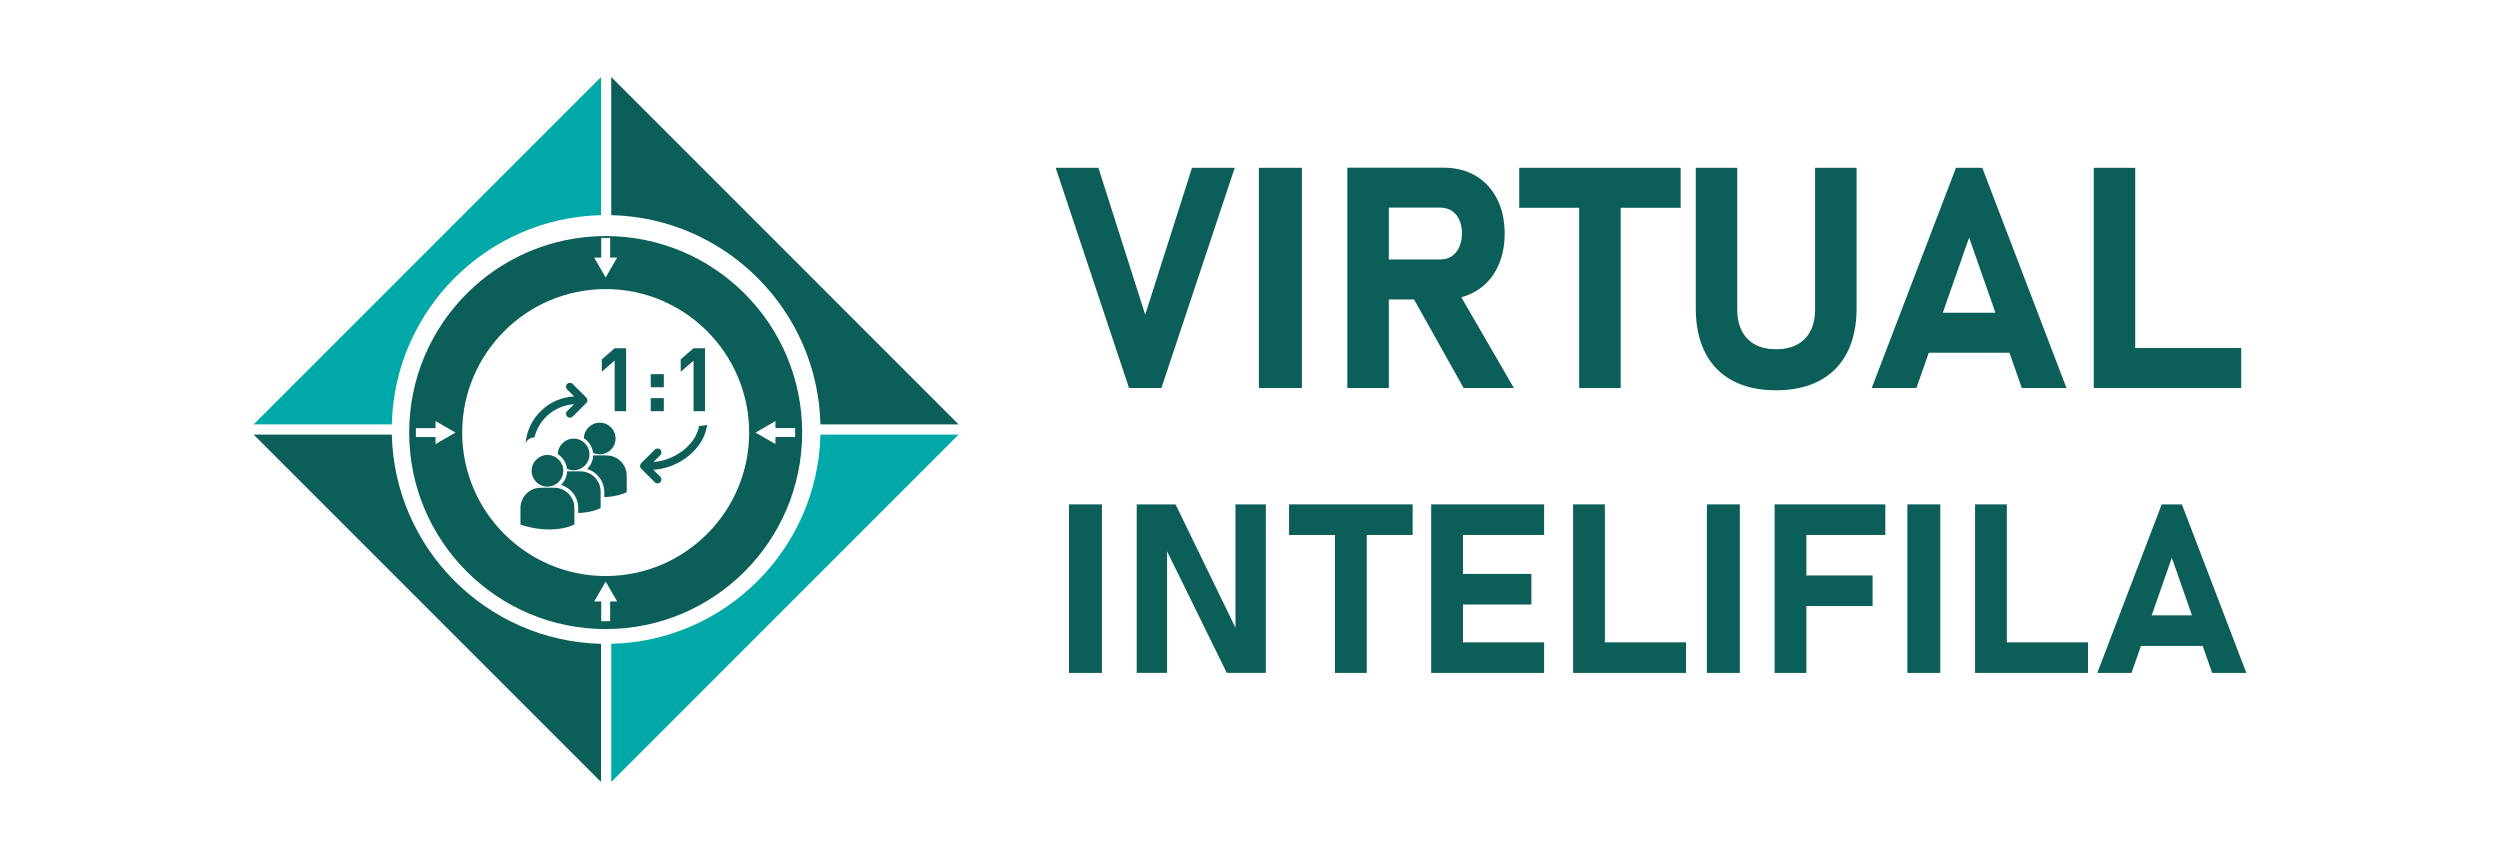
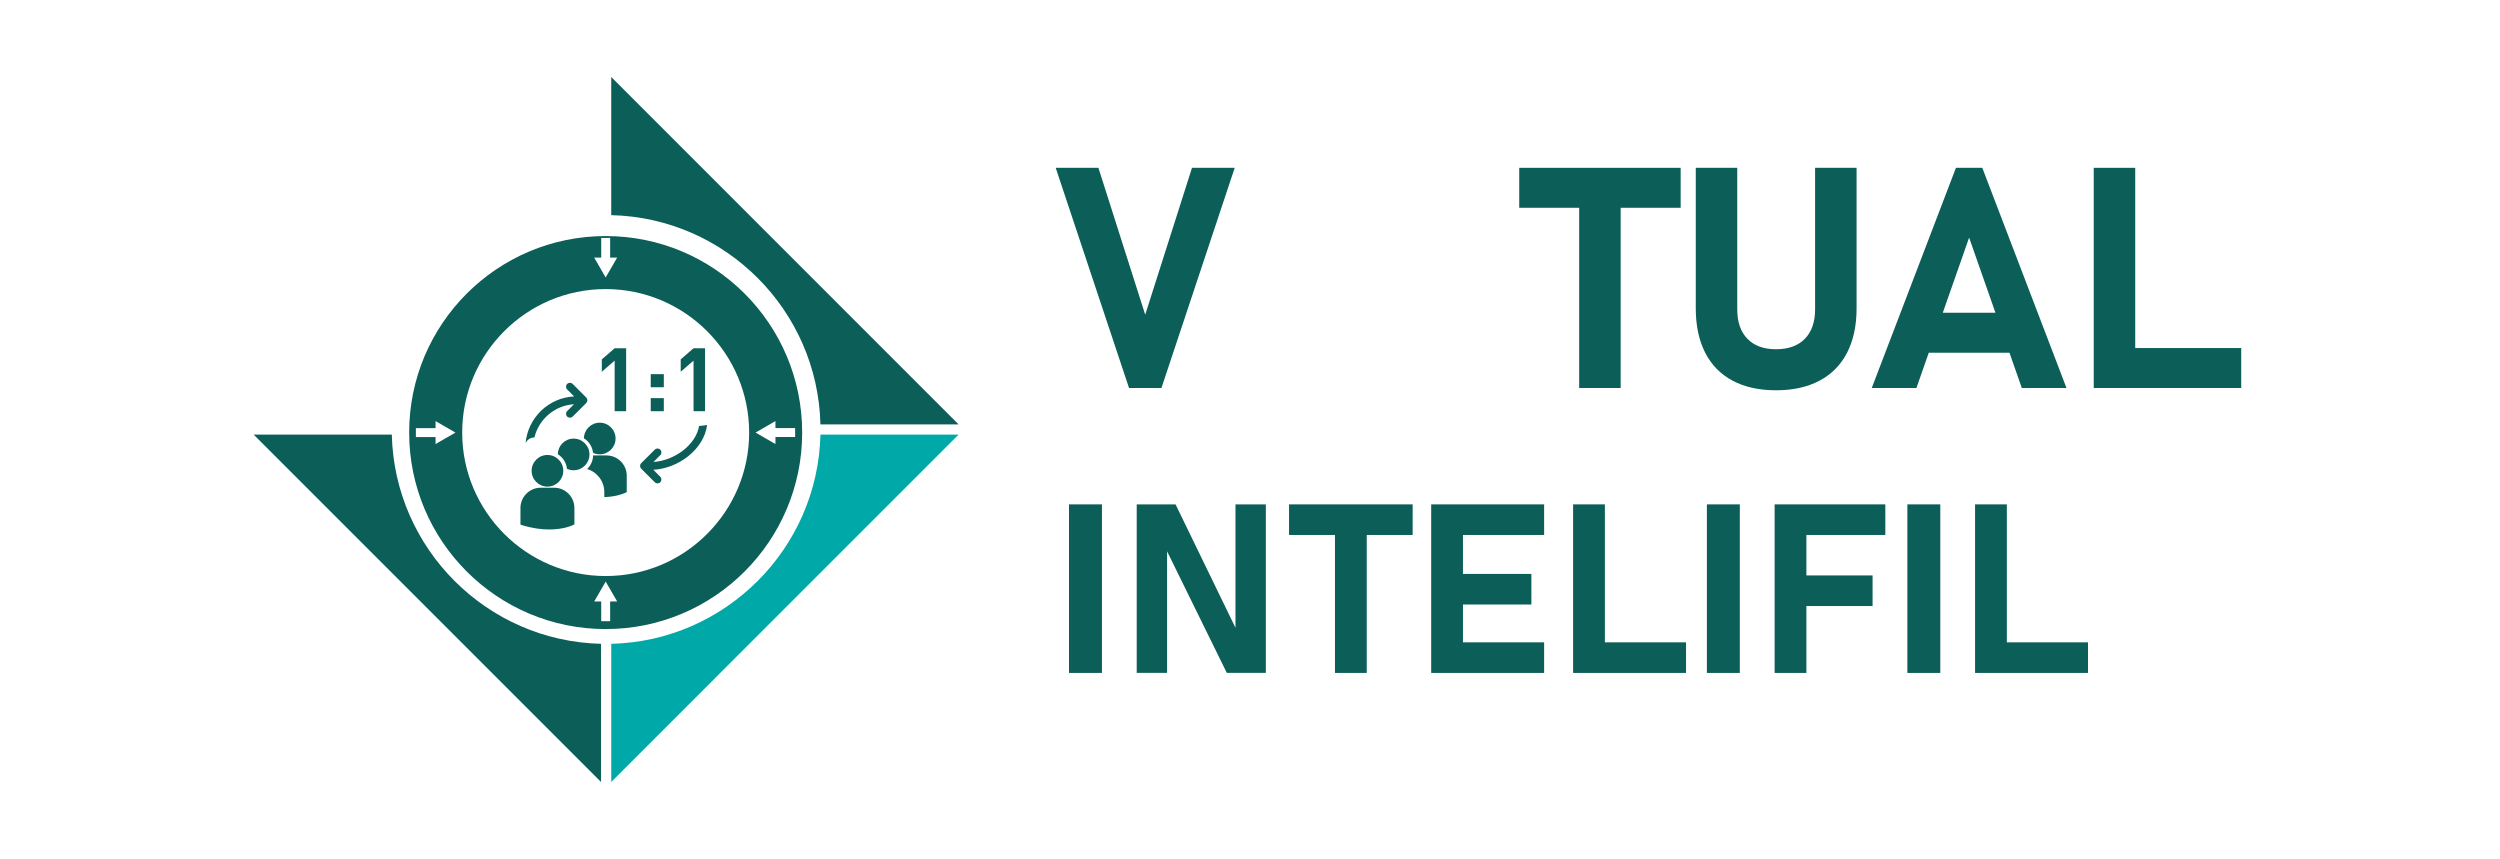
<svg xmlns="http://www.w3.org/2000/svg" id="Capa_1" x="0px" y="0px" viewBox="0 0 1083.43 372.25" style="enable-background:new 0 0 1083.43 372.25;" xml:space="preserve">
  <style type="text/css">	.st0{fill:#0B5F58;}	.st1{fill:#00A9A8;}	.st2{fill:#FFFFFF;}	.st3{fill:#00857A;}</style>
  <g>
    <g>
      <g>
        <path class="st0" d="M457.51,72.73h18.51l20.28,63.66l20.28-63.66h18.51l-31.76,95.42h-14.04L457.51,72.73z" />
-         <path class="st0" d="M564.21,168.15h-18.64V72.73h18.64V168.15z" />
-         <path class="st0" d="M583.9,72.67h17.98v95.48H583.9V72.67z M591.05,112.44h33.21c1.84,0,3.46-0.46,4.86-1.38    c1.4-0.92,2.48-2.23,3.25-3.94c0.76-1.71,1.17-3.67,1.21-5.91c0-2.23-0.38-4.2-1.15-5.91c-0.77-1.71-1.85-3.02-3.25-3.94    c-1.4-0.92-3.04-1.38-4.92-1.38h-33.21V72.67h34.65c5.25,0,9.86,1.18,13.85,3.54c3.98,2.36,7.06,5.7,9.25,10.01    c2.19,4.31,3.28,9.31,3.28,15c0,5.69-1.1,10.69-3.28,15c-2.19,4.31-5.28,7.65-9.29,10.01s-8.61,3.54-13.81,3.54h-34.65V112.44z     M611.14,126.81l19.23-3.02l25.72,44.36H634.3L611.14,126.81z" />
        <path class="st0" d="M658.39,72.73h69.96v17.32h-69.96V72.73z M684.37,80.54h17.98v87.61h-17.98V80.54z" />
        <path class="st0" d="M750.85,164.97c-5.21-2.78-9.17-6.82-11.88-12.14c-2.71-5.32-4.07-11.71-4.07-19.2v-60.9h17.98v61.36    c0,5.47,1.46,9.71,4.4,12.73c2.93,3.02,7.06,4.53,12.4,4.53c5.38,0,9.55-1.51,12.5-4.53c2.95-3.02,4.43-7.26,4.43-12.73V72.73    h17.98v60.9c0,7.48-1.37,13.88-4.1,19.2c-2.74,5.32-6.72,9.36-11.94,12.14c-5.23,2.78-11.52,4.17-18.87,4.17    C762.33,169.14,756.06,167.75,750.85,164.97z" />
        <path class="st0" d="M847.65,72.73h11.42l36.49,95.42h-19.36l-22.84-65.17l-22.84,65.17h-19.36L847.65,72.73z M828.68,135.54    h50.2v17.32h-50.2V135.54z" />
        <path class="st0" d="M907.37,72.73h17.98v95.42h-17.98V72.73z M915.37,150.83h55.91v17.32h-55.91V150.83z" />
        <path class="st0" d="M477.55,291.63h-14.27v-73.05h14.27V291.63z" />
        <path class="st0" d="M492.62,218.58h16.83l27.18,55.97l-1.21,1.31v-57.28h13.16v73.01h-16.93l-27.08-55.12l1.21-1.31v56.43    h-13.16V218.58z" />
        <path class="st0" d="M558.64,218.58h53.56v13.26h-53.56V218.58z M578.54,224.55h13.77v67.08h-13.77V224.55z" />
        <path class="st0" d="M620.24,218.58h13.77v73.05h-13.77V218.58z M625.22,218.58h43.96v13.26h-43.96V218.58z M625.22,248.72h38.44    v13.26h-38.44V248.72z M625.22,278.37h43.96v13.26h-43.96V278.37z" />
        <path class="st0" d="M681.74,218.58h13.77v73.05h-13.77V218.58z M687.87,278.37h42.81v13.26h-42.81V278.37z" />
        <path class="st0" d="M753.99,291.63h-14.27v-73.05h14.27V291.63z" />
        <path class="st0" d="M769.07,218.58h13.77v73.05h-13.77V218.58z M774.09,218.58h42.96v13.26h-42.96V218.58z M774.09,249.38h37.43    v13.26h-37.43V249.38z" />
        <path class="st0" d="M840.87,291.63H826.6v-73.05h14.27V291.63z" />
        <path class="st0" d="M855.94,218.58h13.77v73.05h-13.77V218.58z M862.07,278.37h42.81v13.26h-42.81V278.37z" />
-         <path class="st0" d="M936.83,218.58h8.74l27.94,73.05h-14.82l-17.48-49.89l-17.48,49.89H908.9L936.83,218.58z M922.31,266.66    h38.44v13.26h-38.44V266.66z" />
      </g>
    </g>
    <g>
      <path class="st1" d="M264.9,279.01v59.87l150.52-150.54h-59.86C354.39,237.81,314.37,277.84,264.9,279.01z" />
      <path class="st0" d="M260.47,279.01c-49.47-1.16-89.51-41.19-90.67-90.67h-59.88l150.55,150.55V279.01z" />
-       <path class="st1" d="M260.47,93.24V33.37L109.92,183.91h59.88C170.96,134.43,210.99,94.4,260.47,93.24z" />
      <path class="st0" d="M355.55,183.91h59.86L264.89,33.37v59.87C314.36,94.4,354.39,134.43,355.55,183.91z" />
      <g>
        <polygon class="st0" points="295,155.75 300.56,150.92 305.54,150.92 305.54,178.21 300.56,178.21 300.56,156.28 295,161.11        " />
        <rect x="282.01" y="162.15" class="st0" width="5.67" height="5.67" />
        <rect x="282.01" y="172.54" class="st0" width="5.67" height="5.67" />
        <polygon class="st0" points="260.81,155.75 266.37,150.92 271.35,150.92 271.35,178.21 266.37,178.21 266.37,156.28     260.81,161.11    " />
        <path class="st0" d="M259.91,183.18c3.79,0,6.86,3.07,6.86,6.86s-3.07,6.86-6.86,6.86c-1.04,0-2.02-0.24-2.9-0.65    c-0.28-2.66-1.79-4.96-3.96-6.32C253.11,186.2,256.16,183.18,259.91,183.18z" />
        <path class="st0" d="M241.75,196.84c0.05-3.74,3.1-6.76,6.85-6.76c3.79,0,6.86,3.07,6.86,6.86s-3.07,6.86-6.86,6.86    c-1.04,0-2.02-0.24-2.9-0.65C245.43,200.49,243.91,198.2,241.75,196.84z" />
        <path class="st0" d="M244.11,204.03c0,3.79-3.07,6.86-6.86,6.86c-3.79,0-6.86-3.07-6.86-6.86c0-3.79,3.07-6.86,6.86-6.86    C241.04,197.17,244.11,200.24,244.11,204.03z" />
        <path class="st0" d="M248.81,171.8l-3.02-3.02c-0.66-0.66-0.66-1.73,0-2.39c0.66-0.66,1.73-0.66,2.39,0l5.88,5.88    c0.31,0.32,0.49,0.75,0.49,1.19c0,0.45-0.18,0.88-0.49,1.2l-5.88,5.87c-0.33,0.33-0.76,0.49-1.19,0.49    c-0.43,0-0.87-0.17-1.19-0.49c-0.66-0.66-0.66-1.73,0-2.39l2.95-2.95c-8.36,0.52-15.26,6.5-17.16,14.42    c-0.03,0-0.06-0.01-0.09-0.01c-1.43,0-2.76,0.77-3.47,2.01l-0.25,0.43C228.74,181.06,237.72,172.35,248.81,171.8z" />
        <path class="st0" d="M248.94,227.27h-0.05l-0.46,0.23c-0.23,0.12-3.97,1.96-10.43,1.96c-3.3,0-7.32-0.48-11.94-1.93l-0.49-0.15    l-0.02-0.11v-7.12c0-4.84,3.94-8.79,8.78-8.79h5.82c4.84,0,8.78,3.94,8.78,8.79V227.27z" />
-         <path class="st0" d="M260.3,220.18h-0.05l-0.46,0.23c-0.21,0.11-3.5,1.72-9.21,1.93v-2.19c0-4.72-3.15-8.71-7.45-9.99    c1.56-1.5,2.55-3.58,2.61-5.89h5.78c4.85,0,8.78,3.94,8.78,8.78V220.18z" />
        <path class="st0" d="M271.61,213.28h-0.05l-0.46,0.23c-0.21,0.11-3.5,1.73-9.21,1.93v-2.19c0-4.71-3.15-8.71-7.45-9.99    c1.56-1.5,2.55-3.58,2.61-5.89h5.78c4.84,0,8.78,3.94,8.78,8.78V213.28z" />
        <path class="st0" d="M283.12,203.58l3.02,3.02c0.66,0.66,0.66,1.73,0,2.39c-0.33,0.33-0.76,0.5-1.19,0.5    c-0.43,0-0.87-0.17-1.19-0.5l-5.88-5.87c-0.66-0.66-0.66-1.73,0-2.39l5.88-5.87c0.66-0.66,1.73-0.66,2.39,0    c0.66,0.66,0.66,1.73,0,2.39l-2.95,2.95c8.76-0.55,18.28-7.1,19.76-15.57c1.93-0.14,3.48-0.47,3.48-0.47    C305.1,194.75,293.94,203.05,283.12,203.58z" />
      </g>
      <path class="st0" d="M262.48,102.3c-47.03,0-85.16,38.13-85.16,85.16s38.13,85.16,85.16,85.16s85.16-38.13,85.16-85.16   S309.52,102.3,262.48,102.3z M260.55,111.63v-8.53h3.87v8.53l3.04,0l-2.49,4.31l-2.49,4.31l-2.49-4.31l-2.49-4.31L260.55,111.63z    M193.07,189.95l-4.31,2.49l0-3.04h-8.53v-3.87h8.53l0-3.04l4.31,2.49l4.31,2.49L193.07,189.95z M264.42,260.67v8.53h-3.87v-8.53   l-3.04,0l2.49-4.31l2.49-4.31l2.49,4.31l2.49,4.31L264.42,260.67z M262.48,249.64c-34.28,0-62.18-27.89-62.18-62.18   s27.89-62.18,62.18-62.18s62.18,27.89,62.18,62.18S296.77,249.64,262.48,249.64z M336.06,192.44l-4.31-2.49l-4.31-2.49l4.31-2.49   l4.31-2.49l0,3.04h8.53v3.87h-8.53L336.06,192.44z" />
    </g>
  </g>
</svg>